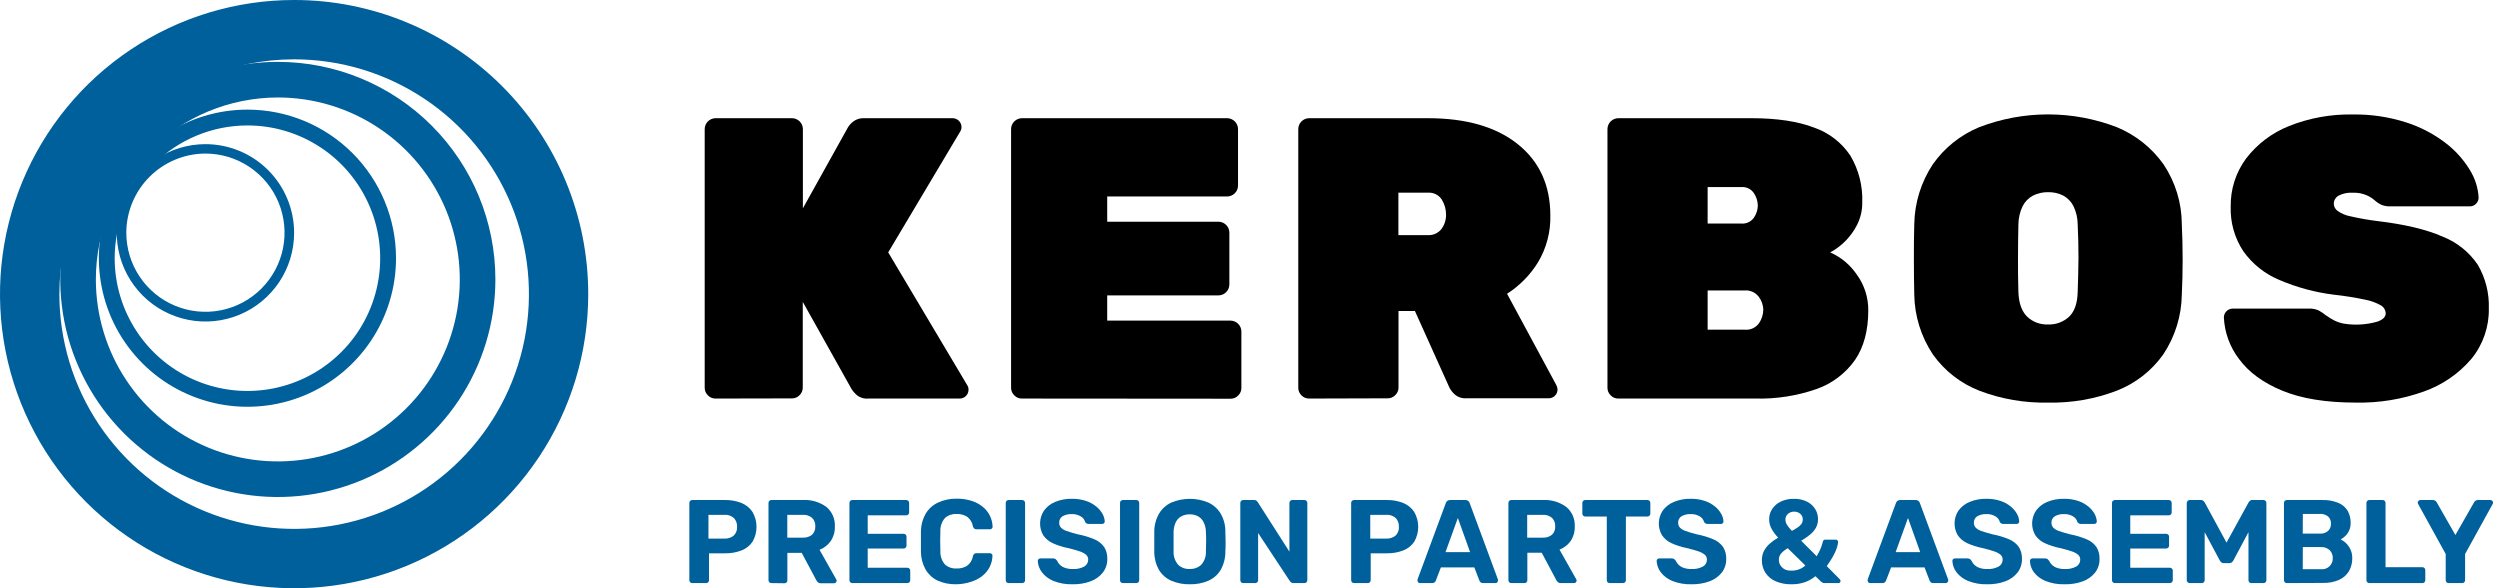
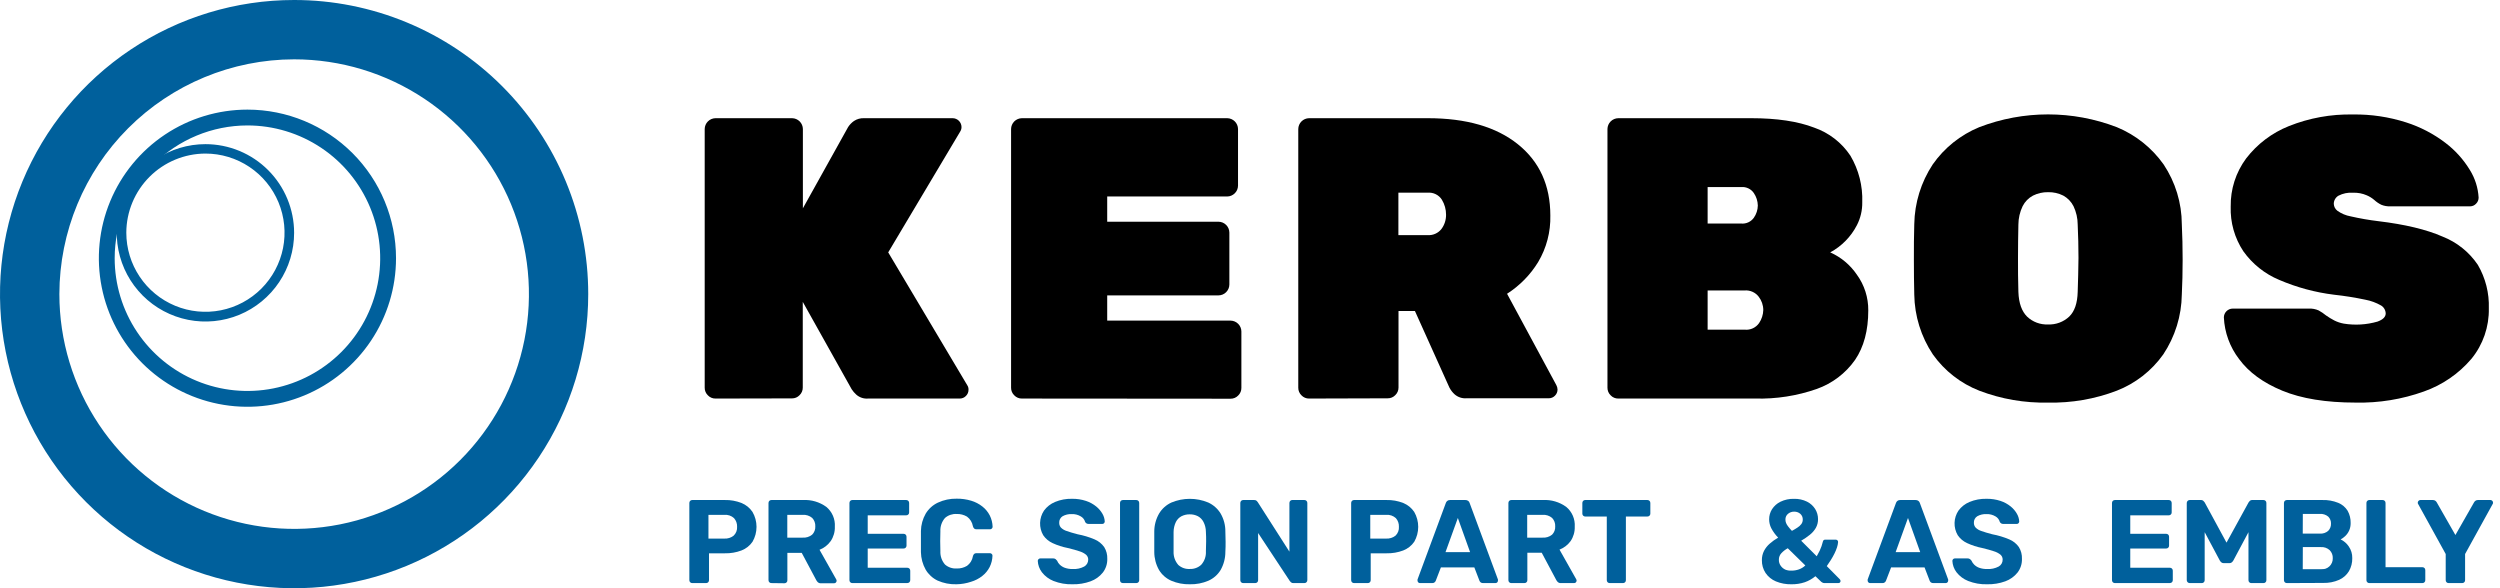
<svg xmlns="http://www.w3.org/2000/svg" width="255" height="60" viewBox="0 0 255 60" fill="none">
  <path d="M30 6.052C34.737 6.052 39.367 7.455 43.306 10.086C47.244 12.717 50.314 16.457 52.127 20.833C53.941 25.209 54.416 30.024 53.492 34.669C52.568 39.315 50.288 43.583 46.939 46.932C43.59 50.282 39.323 52.563 34.678 53.487C30.032 54.411 25.217 53.937 20.841 52.125C16.465 50.313 12.724 47.243 10.093 43.305C7.461 39.367 6.056 34.736 6.056 30C6.064 23.652 8.589 17.566 13.077 13.076C17.566 8.587 23.652 6.061 30 6.052ZM30 2.71446e-07C24.067 2.71446e-07 18.266 1.759 13.333 5.056C8.399 8.352 4.554 13.038 2.284 18.52C0.013 24.001 -0.581 30.033 0.576 35.853C1.734 41.672 4.591 47.018 8.787 51.213C12.982 55.409 18.328 58.266 24.147 59.423C29.967 60.581 35.999 59.987 41.48 57.716C46.962 55.446 51.648 51.601 54.944 46.667C58.24 41.734 60 35.933 60 30C60.001 26.06 59.225 22.159 57.718 18.519C56.21 14.879 54 11.572 51.214 8.786C48.428 6 45.121 3.79 41.481 2.283C37.841 0.775 33.94 -0.001 30 2.71446e-07Z" fill="#00609C" />
-   <path d="M28.338 9.942C32.009 9.942 35.597 11.031 38.65 13.07C41.702 15.11 44.081 18.009 45.486 21.4C46.89 24.792 47.258 28.524 46.542 32.124C45.826 35.724 44.058 39.032 41.462 41.627C38.866 44.223 35.559 45.991 31.959 46.707C28.358 47.423 24.626 47.056 21.235 45.651C17.843 44.246 14.944 41.867 12.905 38.815C10.865 35.763 9.777 32.174 9.777 28.503C9.786 23.583 11.745 18.868 15.224 15.389C18.703 11.91 23.418 9.952 28.338 9.942ZM28.338 6.311C23.948 6.311 19.658 7.612 16.008 10.051C12.359 12.489 9.514 15.955 7.835 20.01C6.155 24.066 5.715 28.528 6.572 32.833C7.428 37.137 9.542 41.092 12.645 44.195C15.749 47.299 19.703 49.413 24.008 50.269C28.313 51.125 32.775 50.686 36.83 49.006C40.885 47.326 44.351 44.482 46.79 40.832C49.228 37.183 50.53 32.892 50.53 28.503C50.53 22.617 48.192 16.973 44.03 12.811C39.868 8.649 34.223 6.311 28.338 6.311Z" fill="#00609C" />
  <path d="M25.239 12.795C27.917 12.795 30.535 13.589 32.762 15.077C34.989 16.565 36.724 18.68 37.749 21.154C38.774 23.628 39.042 26.351 38.52 28.978C37.997 31.605 36.708 34.018 34.814 35.911C32.92 37.805 30.507 39.095 27.881 39.617C25.254 40.14 22.531 39.872 20.057 38.847C17.582 37.822 15.467 36.086 13.979 33.859C12.492 31.633 11.697 29.015 11.697 26.336C11.702 22.746 13.13 19.304 15.668 16.766C18.207 14.227 21.649 12.799 25.239 12.795ZM25.239 11.181C22.241 11.181 19.311 12.07 16.819 13.735C14.327 15.4 12.384 17.767 11.237 20.537C10.09 23.306 9.79 26.353 10.375 29.293C10.959 32.233 12.403 34.933 14.522 37.053C16.642 39.172 19.342 40.616 22.282 41.2C25.222 41.785 28.269 41.485 31.038 40.338C33.808 39.191 36.175 37.248 37.84 34.756C39.505 32.264 40.394 29.334 40.394 26.336C40.394 22.317 38.797 18.462 35.955 15.62C33.113 12.778 29.258 11.181 25.239 11.181Z" fill="#00609C" />
  <path d="M20.954 15.664C22.55 15.664 24.11 16.137 25.437 17.024C26.764 17.91 27.799 19.171 28.409 20.645C29.02 22.12 29.18 23.743 28.869 25.308C28.557 26.873 27.788 28.311 26.66 29.44C25.531 30.569 24.093 31.337 22.528 31.649C20.963 31.96 19.34 31.8 17.865 31.189C16.391 30.578 15.13 29.544 14.244 28.217C13.357 26.89 12.884 25.33 12.884 23.734C12.89 21.595 13.742 19.547 15.254 18.034C16.766 16.522 18.815 15.67 20.954 15.664ZM20.954 14.703C19.164 14.703 17.415 15.234 15.928 16.228C14.44 17.222 13.28 18.635 12.596 20.288C11.911 21.941 11.732 23.76 12.081 25.515C12.43 27.27 13.292 28.881 14.557 30.147C15.822 31.412 17.434 32.273 19.189 32.622C20.944 32.971 22.762 32.792 24.416 32.108C26.069 31.423 27.481 30.263 28.475 28.776C29.47 27.288 30 25.539 30 23.75C30 21.351 29.047 19.05 27.35 17.353C25.654 15.656 23.353 14.703 20.954 14.703Z" fill="#00609C" />
  <path d="M72.981 40.652C72.836 40.654 72.692 40.627 72.559 40.57C72.425 40.514 72.305 40.431 72.206 40.325C72.101 40.226 72.018 40.105 71.962 39.972C71.906 39.839 71.877 39.695 71.879 39.551V13.158C71.883 12.867 72.001 12.589 72.206 12.384C72.412 12.178 72.69 12.061 72.981 12.056H80.792C81.083 12.061 81.361 12.178 81.567 12.384C81.772 12.589 81.89 12.867 81.894 13.158V21.248L86.51 12.956C86.667 12.716 86.868 12.508 87.103 12.343C87.41 12.138 87.775 12.038 88.144 12.056H97.174C97.412 12.059 97.64 12.154 97.808 12.322C97.976 12.491 98.072 12.718 98.074 12.956C98.076 13.114 98.032 13.27 97.949 13.404L90.597 25.743L98.667 39.305C98.755 39.438 98.797 39.597 98.788 39.757C98.789 39.875 98.766 39.992 98.72 40.101C98.674 40.209 98.607 40.308 98.522 40.39C98.44 40.475 98.341 40.542 98.232 40.587C98.123 40.632 98.006 40.654 97.888 40.652H88.547C88.329 40.671 88.109 40.645 87.901 40.575C87.692 40.506 87.501 40.395 87.337 40.249C87.157 40.087 87 39.903 86.869 39.7L81.882 30.791V39.535C81.883 39.679 81.855 39.823 81.799 39.956C81.742 40.089 81.659 40.209 81.555 40.309C81.455 40.414 81.335 40.498 81.202 40.554C81.068 40.61 80.925 40.638 80.78 40.636L72.981 40.652Z" fill="black" />
  <path d="M104.235 40.652C104.09 40.655 103.946 40.627 103.812 40.571C103.677 40.515 103.557 40.431 103.457 40.325C103.352 40.226 103.269 40.105 103.213 39.972C103.157 39.839 103.128 39.695 103.13 39.551V13.158C103.134 12.867 103.252 12.588 103.458 12.382C103.665 12.177 103.944 12.06 104.235 12.056H125.177C125.468 12.061 125.745 12.178 125.951 12.384C126.157 12.589 126.274 12.867 126.278 13.158V18.94C126.274 19.231 126.157 19.509 125.951 19.714C125.745 19.92 125.468 20.038 125.177 20.042H112.935V22.616H124.293C124.585 22.62 124.863 22.738 125.069 22.945C125.275 23.151 125.392 23.43 125.395 23.722V29.028C125.391 29.318 125.273 29.596 125.067 29.802C124.862 30.008 124.584 30.125 124.293 30.129H112.935V32.703H125.52C125.811 32.708 126.088 32.825 126.294 33.031C126.5 33.236 126.617 33.514 126.621 33.805V39.567C126.623 39.712 126.595 39.855 126.538 39.988C126.482 40.121 126.399 40.242 126.295 40.342C126.195 40.447 126.075 40.53 125.942 40.586C125.808 40.643 125.665 40.671 125.52 40.669L104.235 40.652Z" fill="black" />
  <path d="M133.525 40.652C133.38 40.654 133.237 40.627 133.104 40.57C132.97 40.514 132.85 40.431 132.75 40.325C132.646 40.226 132.563 40.105 132.507 39.972C132.45 39.839 132.422 39.695 132.424 39.551V13.158C132.428 12.867 132.545 12.589 132.751 12.384C132.957 12.178 133.234 12.061 133.525 12.056H145.63C149.552 12.056 152.616 12.941 154.822 14.711C157.028 16.482 158.132 18.902 158.134 21.974C158.176 23.647 157.744 25.298 156.888 26.736C156.09 28.038 155.007 29.141 153.72 29.964L158.744 39.276C158.821 39.415 158.864 39.57 158.869 39.728C158.87 39.846 158.847 39.964 158.801 40.072C158.755 40.181 158.688 40.28 158.603 40.362C158.521 40.447 158.422 40.514 158.313 40.559C158.204 40.604 158.087 40.626 157.969 40.624H149.58C149.362 40.641 149.142 40.614 148.934 40.544C148.727 40.475 148.535 40.365 148.37 40.221C148.152 40.023 147.971 39.788 147.837 39.527L144.323 31.723H142.648V39.527C142.65 39.671 142.621 39.815 142.565 39.948C142.509 40.081 142.426 40.201 142.321 40.301C142.222 40.406 142.102 40.49 141.968 40.546C141.835 40.602 141.691 40.63 141.547 40.628L133.525 40.652ZM142.636 23.984H145.618C145.887 24.002 146.156 23.954 146.402 23.844C146.648 23.735 146.864 23.566 147.03 23.354C147.341 22.934 147.505 22.424 147.498 21.902C147.5 21.361 147.352 20.83 147.071 20.369C146.917 20.128 146.701 19.934 146.444 19.808C146.188 19.682 145.902 19.629 145.618 19.654H142.636V23.984Z" fill="black" />
  <path d="M165.067 40.652C164.921 40.655 164.777 40.627 164.643 40.571C164.509 40.515 164.388 40.431 164.288 40.325C164.183 40.226 164.1 40.105 164.044 39.972C163.988 39.839 163.96 39.695 163.961 39.551V13.158C163.965 12.867 164.083 12.588 164.29 12.382C164.496 12.177 164.775 12.06 165.067 12.056H178.628C181.243 12.056 183.381 12.377 185.044 13.017C186.555 13.541 187.853 14.546 188.74 15.878C189.59 17.315 190.011 18.966 189.95 20.635C189.963 21.451 189.773 22.258 189.397 22.983C188.79 24.155 187.844 25.117 186.682 25.743C187.781 26.231 188.721 27.017 189.397 28.011C190.169 29.072 190.578 30.354 190.564 31.666C190.564 33.708 190.114 35.389 189.216 36.71C188.254 38.078 186.89 39.113 185.314 39.672C183.299 40.376 181.173 40.709 179.04 40.652H165.067ZM174.178 22.802H177.607C177.855 22.824 178.104 22.781 178.33 22.677C178.556 22.572 178.75 22.411 178.894 22.209C179.15 21.842 179.29 21.408 179.298 20.962C179.288 20.509 179.148 20.069 178.894 19.695C178.754 19.487 178.56 19.321 178.334 19.213C178.108 19.105 177.857 19.06 177.607 19.081H174.178V22.802ZM174.178 33.627H177.974C178.255 33.654 178.537 33.605 178.792 33.487C179.047 33.368 179.266 33.184 179.427 32.954C179.693 32.561 179.842 32.1 179.855 31.626C179.854 31.13 179.688 30.649 179.383 30.258C179.218 30.045 179.004 29.875 178.758 29.765C178.512 29.654 178.243 29.606 177.974 29.625H174.178V33.627Z" fill="black" />
  <path d="M208.902 41.064C206.51 41.118 204.13 40.706 201.894 39.853C199.988 39.11 198.342 37.825 197.157 36.157C195.948 34.347 195.288 32.225 195.256 30.048C195.228 28.931 195.216 27.748 195.216 26.494C195.216 25.239 195.216 24.028 195.256 22.862C195.292 20.695 195.944 18.583 197.137 16.773C198.32 15.081 199.964 13.764 201.874 12.976C206.396 11.233 211.405 11.233 215.927 12.976C217.841 13.767 219.492 15.083 220.689 16.773C221.89 18.577 222.536 20.695 222.545 22.862C222.601 24.032 222.629 25.247 222.629 26.494C222.629 27.74 222.601 28.915 222.545 30.048C222.514 32.225 221.856 34.346 220.648 36.157C219.462 37.825 217.814 39.11 215.907 39.853C213.673 40.706 211.294 41.117 208.902 41.064ZM208.902 33.095C209.299 33.111 209.694 33.048 210.065 32.909C210.437 32.771 210.777 32.559 211.065 32.288C211.61 31.755 211.896 30.92 211.925 29.774C211.953 28.628 212.005 27.446 212.005 26.304C212.005 25.162 211.977 24.028 211.925 22.91C211.923 22.26 211.777 21.617 211.497 21.03C211.265 20.573 210.901 20.196 210.452 19.949C209.972 19.708 209.44 19.589 208.902 19.602C208.371 19.593 207.845 19.712 207.369 19.949C206.912 20.191 206.541 20.569 206.308 21.03C206.026 21.617 205.879 22.259 205.876 22.91C205.852 24.028 205.836 25.158 205.836 26.304C205.836 27.45 205.836 28.604 205.876 29.774C205.917 30.944 206.227 31.755 206.756 32.288C207.04 32.561 207.377 32.773 207.746 32.911C208.115 33.05 208.509 33.112 208.902 33.095Z" fill="black" />
  <path d="M240.278 41.064C237.252 41.064 234.76 40.66 232.802 39.853C230.843 39.046 229.372 37.97 228.387 36.625C227.448 35.401 226.906 33.918 226.834 32.377C226.836 32.139 226.931 31.911 227.1 31.743C227.268 31.574 227.496 31.479 227.734 31.477H235.497C235.84 31.459 236.183 31.523 236.498 31.662C236.765 31.807 237.017 31.978 237.252 32.171C237.52 32.36 237.8 32.532 238.091 32.683C238.4 32.84 238.731 32.95 239.072 33.01C240.216 33.195 241.388 33.125 242.502 32.804C243.062 32.602 243.341 32.324 243.341 31.969C243.336 31.806 243.291 31.647 243.209 31.506C243.128 31.365 243.012 31.247 242.873 31.162C242.372 30.874 241.827 30.674 241.259 30.569C240.205 30.346 239.142 30.177 238.071 30.061C236.144 29.823 234.259 29.314 232.475 28.547C231.007 27.934 229.741 26.922 228.819 25.626C227.928 24.278 227.478 22.686 227.532 21.071C227.502 19.308 228.054 17.585 229.101 16.168C230.234 14.69 231.745 13.547 233.475 12.859C235.546 12.033 237.762 11.631 239.992 11.677C241.834 11.649 243.668 11.922 245.423 12.484C246.868 12.944 248.224 13.65 249.43 14.57C250.425 15.325 251.269 16.26 251.919 17.326C252.451 18.177 252.761 19.148 252.819 20.151C252.82 20.269 252.797 20.386 252.751 20.495C252.705 20.604 252.638 20.702 252.553 20.784C252.476 20.865 252.385 20.93 252.283 20.976C252.181 21.02 252.071 21.045 251.96 21.046H243.805C243.492 21.059 243.179 21.005 242.889 20.885C242.627 20.756 242.385 20.59 242.171 20.393C241.944 20.2 241.69 20.042 241.416 19.925C240.973 19.732 240.491 19.64 240.008 19.658C239.492 19.62 238.975 19.727 238.515 19.965C238.37 20.052 238.251 20.175 238.169 20.322C238.086 20.469 238.044 20.636 238.047 20.804C238.054 20.94 238.091 21.072 238.154 21.192C238.218 21.311 238.306 21.416 238.414 21.498C238.816 21.786 239.276 21.98 239.762 22.067C240.694 22.281 241.637 22.445 242.586 22.559C245.306 22.885 247.492 23.41 249.143 24.133C250.606 24.706 251.86 25.711 252.738 27.014C253.523 28.358 253.912 29.897 253.86 31.453C253.9 33.325 253.27 35.151 252.085 36.601C250.793 38.118 249.122 39.267 247.243 39.93C245.01 40.731 242.65 41.116 240.278 41.064Z" fill="black" />
  <path d="M70.616 59.475C70.576 59.477 70.536 59.471 70.498 59.456C70.461 59.441 70.427 59.419 70.398 59.391C70.37 59.362 70.347 59.328 70.333 59.291C70.318 59.253 70.312 59.213 70.313 59.173V51.305C70.312 51.264 70.318 51.224 70.333 51.187C70.347 51.149 70.37 51.115 70.398 51.087C70.427 51.058 70.461 51.036 70.498 51.022C70.536 51.007 70.576 51 70.616 51.002H73.933C74.513 50.989 75.091 51.092 75.632 51.305C76.09 51.49 76.483 51.809 76.757 52.221C77.024 52.682 77.165 53.206 77.165 53.74C77.165 54.273 77.024 54.797 76.757 55.259C76.48 55.662 76.088 55.971 75.632 56.147C75.089 56.351 74.512 56.45 73.933 56.437H72.319V59.173C72.32 59.213 72.314 59.253 72.299 59.291C72.285 59.328 72.262 59.362 72.234 59.391C72.206 59.419 72.171 59.441 72.134 59.456C72.097 59.471 72.056 59.477 72.016 59.475H70.616ZM72.262 54.936H73.876C74.223 54.957 74.565 54.85 74.837 54.633C74.957 54.517 75.051 54.375 75.111 54.218C75.171 54.061 75.196 53.893 75.184 53.726C75.196 53.406 75.084 53.094 74.873 52.854C74.74 52.73 74.583 52.636 74.411 52.578C74.239 52.52 74.057 52.498 73.876 52.515H72.262V54.936Z" fill="#00609C" />
  <path d="M78.69 59.475C78.65 59.477 78.61 59.471 78.572 59.456C78.535 59.441 78.501 59.419 78.472 59.391C78.444 59.362 78.422 59.328 78.407 59.291C78.393 59.253 78.386 59.213 78.387 59.173V51.305C78.386 51.264 78.393 51.224 78.407 51.187C78.422 51.149 78.444 51.115 78.472 51.087C78.501 51.058 78.535 51.036 78.572 51.022C78.61 51.007 78.65 51 78.69 51.002H81.898C82.749 50.955 83.591 51.201 84.282 51.7C84.576 51.944 84.809 52.254 84.96 52.604C85.112 52.955 85.178 53.336 85.154 53.718C85.173 54.242 85.024 54.759 84.73 55.194C84.444 55.593 84.049 55.9 83.592 56.078L85.299 59.104C85.321 59.145 85.334 59.191 85.335 59.237C85.335 59.304 85.309 59.367 85.263 59.415C85.24 59.44 85.212 59.46 85.181 59.473C85.149 59.486 85.115 59.493 85.081 59.492H83.738C83.678 59.496 83.619 59.489 83.562 59.47C83.506 59.45 83.454 59.419 83.411 59.379C83.348 59.315 83.295 59.243 83.254 59.165L81.777 56.393H80.312V59.189C80.314 59.229 80.307 59.269 80.293 59.307C80.278 59.344 80.256 59.378 80.227 59.407C80.199 59.435 80.165 59.457 80.127 59.472C80.09 59.487 80.05 59.493 80.009 59.492L78.69 59.475ZM80.304 54.839H81.853C82.208 54.868 82.561 54.76 82.838 54.537C82.948 54.426 83.034 54.294 83.09 54.147C83.145 54.001 83.17 53.845 83.161 53.689C83.169 53.532 83.146 53.375 83.091 53.227C83.037 53.08 82.954 52.944 82.846 52.83C82.57 52.598 82.213 52.485 81.853 52.515H80.304V54.839Z" fill="#00609C" />
  <path d="M86.945 59.475C86.905 59.477 86.865 59.471 86.828 59.456C86.79 59.441 86.756 59.419 86.728 59.391C86.699 59.362 86.677 59.328 86.663 59.291C86.648 59.253 86.641 59.213 86.643 59.173V51.305C86.641 51.264 86.648 51.224 86.663 51.187C86.677 51.149 86.699 51.115 86.728 51.087C86.756 51.058 86.79 51.036 86.828 51.022C86.865 51.007 86.905 51 86.945 51.002H92.429C92.469 51 92.509 51.007 92.547 51.022C92.584 51.036 92.618 51.058 92.647 51.087C92.675 51.115 92.698 51.149 92.712 51.187C92.727 51.224 92.733 51.264 92.732 51.305V52.273C92.733 52.311 92.725 52.349 92.711 52.385C92.696 52.42 92.674 52.452 92.647 52.479C92.618 52.507 92.584 52.529 92.547 52.544C92.509 52.558 92.469 52.565 92.429 52.563H88.507V54.448H92.163C92.203 54.446 92.243 54.453 92.281 54.468C92.318 54.482 92.352 54.504 92.381 54.533C92.436 54.591 92.467 54.67 92.465 54.751V55.658C92.465 55.698 92.457 55.736 92.442 55.772C92.427 55.809 92.404 55.841 92.376 55.868C92.348 55.895 92.314 55.916 92.278 55.93C92.241 55.944 92.202 55.95 92.163 55.949H88.507V57.91H92.542C92.582 57.908 92.622 57.915 92.66 57.93C92.697 57.944 92.731 57.966 92.76 57.995C92.816 58.053 92.846 58.132 92.845 58.212V59.169C92.846 59.25 92.816 59.328 92.76 59.387C92.731 59.415 92.697 59.437 92.66 59.452C92.622 59.466 92.582 59.473 92.542 59.471L86.945 59.475Z" fill="#00609C" />
  <path d="M97.562 59.596C96.897 59.616 96.237 59.487 95.629 59.217C95.124 58.974 94.702 58.587 94.418 58.104C94.112 57.557 93.945 56.943 93.934 56.316C93.934 55.985 93.934 55.63 93.934 55.251C93.934 54.871 93.934 54.508 93.934 54.161C93.946 53.539 94.114 52.93 94.422 52.39C94.717 51.902 95.149 51.511 95.665 51.268C96.264 50.99 96.918 50.852 97.578 50.865C98.078 50.859 98.575 50.928 99.055 51.071C99.472 51.194 99.862 51.395 100.204 51.664C100.517 51.909 100.773 52.219 100.955 52.572C101.136 52.933 101.235 53.33 101.246 53.734C101.246 53.768 101.239 53.802 101.225 53.833C101.211 53.865 101.191 53.893 101.165 53.915C101.115 53.963 101.048 53.989 100.979 53.988H99.599C99.516 53.992 99.435 53.967 99.369 53.915C99.302 53.849 99.256 53.765 99.236 53.673C99.169 53.28 98.952 52.929 98.631 52.693C98.312 52.506 97.947 52.413 97.578 52.426C97.145 52.401 96.719 52.545 96.391 52.83C96.062 53.207 95.893 53.698 95.919 54.198C95.895 54.859 95.895 55.532 95.919 56.215C95.893 56.715 96.062 57.206 96.391 57.583C96.719 57.867 97.145 58.012 97.578 57.986C97.949 58 98.316 57.906 98.635 57.716C98.956 57.482 99.172 57.132 99.236 56.74C99.253 56.646 99.3 56.559 99.369 56.494C99.436 56.445 99.517 56.421 99.599 56.425H100.967C101.036 56.424 101.103 56.45 101.153 56.498C101.178 56.52 101.199 56.548 101.213 56.58C101.227 56.611 101.234 56.645 101.233 56.679C101.223 57.083 101.124 57.48 100.943 57.841C100.761 58.194 100.505 58.504 100.192 58.749C99.85 59.018 99.46 59.219 99.042 59.342C98.564 59.501 98.065 59.587 97.562 59.596Z" fill="#00609C" />
-   <path d="M102.888 59.475C102.847 59.477 102.807 59.471 102.77 59.456C102.732 59.441 102.698 59.419 102.67 59.391C102.641 59.362 102.619 59.328 102.605 59.291C102.59 59.253 102.583 59.213 102.585 59.173V51.305C102.583 51.264 102.59 51.224 102.605 51.187C102.619 51.149 102.641 51.115 102.67 51.087C102.698 51.058 102.732 51.036 102.77 51.022C102.807 51.007 102.847 51 102.888 51.002H104.256C104.296 51 104.336 51.007 104.373 51.022C104.411 51.036 104.445 51.058 104.473 51.087C104.502 51.115 104.524 51.149 104.539 51.187C104.553 51.224 104.56 51.264 104.558 51.305V59.173C104.56 59.213 104.553 59.253 104.539 59.291C104.524 59.328 104.502 59.362 104.473 59.391C104.445 59.419 104.411 59.441 104.373 59.456C104.336 59.471 104.296 59.477 104.256 59.475H102.888Z" fill="#00609C" />
  <path d="M109.4 59.596C108.736 59.617 108.074 59.501 107.455 59.258C106.991 59.074 106.584 58.768 106.277 58.374C106.021 58.039 105.873 57.633 105.853 57.212C105.854 57.147 105.88 57.084 105.926 57.038C105.949 57.013 105.977 56.992 106.008 56.978C106.039 56.964 106.073 56.957 106.108 56.958H107.423C107.509 56.954 107.594 56.978 107.665 57.026C107.724 57.073 107.777 57.127 107.822 57.188C107.884 57.339 107.976 57.476 108.093 57.591C108.24 57.734 108.416 57.845 108.609 57.914C108.868 58.004 109.142 58.047 109.416 58.039C109.825 58.066 110.233 57.978 110.594 57.785C110.716 57.715 110.817 57.614 110.888 57.493C110.958 57.372 110.996 57.235 110.998 57.095C111.001 57 110.984 56.905 110.947 56.817C110.91 56.729 110.854 56.651 110.784 56.586C110.587 56.427 110.361 56.308 110.118 56.235C109.816 56.13 109.416 56.017 108.908 55.896C108.375 55.792 107.856 55.624 107.362 55.396C106.976 55.22 106.645 54.941 106.406 54.589C106.184 54.206 106.074 53.768 106.089 53.325C106.103 52.882 106.241 52.452 106.487 52.083C106.774 51.691 107.164 51.386 107.613 51.2C108.161 50.972 108.75 50.862 109.344 50.877C109.83 50.869 110.314 50.943 110.776 51.095C111.155 51.22 111.507 51.413 111.817 51.664C112.074 51.872 112.291 52.127 112.455 52.414C112.591 52.651 112.67 52.916 112.685 53.189C112.684 53.255 112.658 53.319 112.612 53.367C112.589 53.392 112.561 53.412 112.53 53.425C112.498 53.438 112.464 53.444 112.43 53.443H111.054C110.979 53.445 110.904 53.428 110.837 53.395C110.766 53.358 110.71 53.298 110.679 53.225C110.613 52.993 110.458 52.796 110.247 52.676C109.97 52.508 109.648 52.425 109.323 52.438C108.996 52.421 108.67 52.497 108.383 52.656C108.271 52.726 108.18 52.825 108.12 52.942C108.06 53.059 108.032 53.191 108.04 53.322C108.034 53.502 108.096 53.678 108.214 53.814C108.38 53.978 108.584 54.098 108.807 54.165C109.085 54.266 109.457 54.375 109.917 54.496C110.511 54.607 111.091 54.781 111.648 55.017C112.041 55.181 112.38 55.453 112.628 55.8C112.851 56.163 112.961 56.584 112.943 57.01C112.955 57.513 112.794 58.004 112.487 58.402C112.16 58.808 111.729 59.116 111.24 59.294C110.651 59.508 110.027 59.611 109.4 59.596Z" fill="#00609C" />
  <path d="M114.545 59.475C114.504 59.477 114.463 59.471 114.425 59.456C114.387 59.441 114.352 59.419 114.323 59.391C114.295 59.362 114.274 59.328 114.26 59.29C114.246 59.253 114.24 59.213 114.242 59.173V51.305C114.24 51.265 114.246 51.225 114.26 51.187C114.274 51.15 114.295 51.115 114.323 51.087C114.352 51.058 114.387 51.036 114.425 51.021C114.463 51.007 114.504 51 114.545 51.002H115.896C115.937 51 115.977 51.007 116.014 51.022C116.052 51.036 116.086 51.058 116.114 51.087C116.143 51.115 116.165 51.149 116.179 51.187C116.194 51.224 116.201 51.264 116.199 51.305V59.173C116.201 59.213 116.194 59.253 116.179 59.291C116.165 59.328 116.143 59.362 116.114 59.391C116.086 59.419 116.052 59.441 116.014 59.456C115.977 59.471 115.937 59.477 115.896 59.475H114.545Z" fill="#00609C" />
  <path d="M121.368 59.596C120.716 59.613 120.068 59.489 119.467 59.233C118.95 59.005 118.514 58.623 118.221 58.14C117.902 57.576 117.735 56.939 117.736 56.292C117.736 55.945 117.736 55.602 117.736 55.259C117.736 54.916 117.736 54.565 117.736 54.21C117.738 53.567 117.908 52.935 118.229 52.378C118.526 51.886 118.965 51.495 119.488 51.256C120.082 51.008 120.72 50.881 121.364 50.881C122.008 50.881 122.646 51.008 123.24 51.256C123.763 51.496 124.203 51.886 124.503 52.378C124.826 52.934 124.994 53.567 124.987 54.21C124.987 54.565 125.011 54.916 125.011 55.259C125.011 55.602 125.011 55.945 124.987 56.292C124.989 56.939 124.822 57.576 124.503 58.14C124.209 58.623 123.774 59.005 123.256 59.233C122.66 59.488 122.016 59.612 121.368 59.596ZM121.368 58.035C121.795 58.051 122.212 57.898 122.526 57.607C122.692 57.421 122.82 57.203 122.902 56.967C122.983 56.731 123.017 56.481 123.002 56.231C123.002 55.876 123.026 55.545 123.026 55.235C123.026 54.924 123.026 54.593 123.002 54.246C123 53.895 122.916 53.55 122.756 53.237C122.628 52.989 122.429 52.785 122.183 52.652C121.925 52.522 121.64 52.457 121.352 52.463C121.062 52.458 120.776 52.523 120.516 52.652C120.269 52.783 120.069 52.987 119.943 53.237C119.788 53.558 119.707 53.91 119.705 54.266C119.705 54.613 119.705 54.944 119.705 55.255C119.705 55.566 119.705 55.896 119.705 56.252C119.683 56.755 119.856 57.249 120.19 57.627C120.349 57.77 120.536 57.88 120.738 57.95C120.94 58.02 121.154 58.048 121.368 58.035Z" fill="#00609C" />
  <path d="M126.815 59.475C126.775 59.477 126.735 59.471 126.697 59.456C126.66 59.441 126.626 59.419 126.597 59.391C126.569 59.362 126.547 59.328 126.532 59.291C126.517 59.253 126.511 59.213 126.512 59.173V51.305C126.511 51.264 126.517 51.224 126.532 51.187C126.547 51.149 126.569 51.115 126.597 51.087C126.626 51.058 126.66 51.036 126.697 51.022C126.735 51.007 126.775 51 126.815 51.002H127.917C127.964 50.998 128.013 51.003 128.058 51.018C128.104 51.032 128.146 51.056 128.183 51.087C128.225 51.126 128.262 51.17 128.292 51.22L131.52 56.268V51.305C131.518 51.264 131.525 51.224 131.54 51.187C131.554 51.149 131.576 51.115 131.605 51.087C131.631 51.059 131.663 51.038 131.699 51.023C131.734 51.008 131.772 51.001 131.81 51.002H133.045C133.085 51 133.125 51.007 133.163 51.022C133.2 51.036 133.234 51.058 133.263 51.087C133.291 51.115 133.314 51.149 133.328 51.187C133.343 51.224 133.349 51.264 133.348 51.305V59.173C133.348 59.252 133.318 59.329 133.263 59.387C133.235 59.416 133.201 59.44 133.164 59.455C133.126 59.47 133.086 59.477 133.045 59.475H131.931C131.884 59.48 131.837 59.475 131.792 59.46C131.748 59.444 131.707 59.419 131.673 59.387L131.556 59.258L128.328 54.367V59.173C128.33 59.213 128.323 59.253 128.309 59.291C128.294 59.328 128.272 59.362 128.243 59.391C128.215 59.419 128.181 59.441 128.143 59.456C128.106 59.471 128.066 59.477 128.026 59.475H126.815Z" fill="#00609C" />
  <path d="M138.121 59.475C138.081 59.477 138.041 59.471 138.003 59.456C137.966 59.441 137.932 59.419 137.903 59.391C137.875 59.362 137.853 59.328 137.838 59.291C137.823 59.253 137.817 59.213 137.818 59.173V51.305C137.817 51.264 137.823 51.224 137.838 51.187C137.853 51.149 137.875 51.115 137.903 51.087C137.932 51.058 137.966 51.036 138.003 51.022C138.041 51.007 138.081 51 138.121 51.002H141.426C142.008 50.989 142.587 51.092 143.128 51.305C143.587 51.49 143.98 51.809 144.254 52.221C144.519 52.683 144.658 53.207 144.658 53.74C144.658 54.273 144.519 54.796 144.254 55.259C143.977 55.662 143.585 55.971 143.128 56.147C142.585 56.351 142.007 56.45 141.426 56.437H139.812V59.173C139.813 59.213 139.807 59.253 139.792 59.291C139.778 59.328 139.755 59.362 139.727 59.391C139.698 59.419 139.664 59.441 139.627 59.456C139.589 59.471 139.549 59.477 139.509 59.475H138.121ZM139.767 54.936H141.381C141.729 54.957 142.072 54.849 142.346 54.633C142.466 54.517 142.559 54.375 142.618 54.218C142.678 54.061 142.702 53.893 142.689 53.726C142.702 53.407 142.592 53.094 142.382 52.854C142.248 52.731 142.09 52.637 141.918 52.578C141.745 52.52 141.563 52.498 141.381 52.515H139.767V54.936Z" fill="#00609C" />
  <path d="M144.839 59.475C144.805 59.477 144.771 59.47 144.74 59.457C144.709 59.444 144.681 59.424 144.658 59.399C144.612 59.351 144.586 59.288 144.585 59.221C144.581 59.185 144.581 59.148 144.585 59.112L147.466 51.329C147.491 51.239 147.541 51.159 147.611 51.099C147.697 51.03 147.805 50.995 147.914 51.002H149.463C149.573 50.995 149.681 51.03 149.766 51.099C149.836 51.159 149.887 51.239 149.911 51.329L152.792 59.112C152.797 59.148 152.797 59.185 152.792 59.221C152.792 59.288 152.766 59.351 152.72 59.399C152.697 59.424 152.669 59.444 152.637 59.457C152.606 59.47 152.572 59.477 152.538 59.475H151.279C151.231 59.48 151.183 59.474 151.137 59.46C151.092 59.445 151.049 59.422 151.013 59.391C150.965 59.347 150.928 59.293 150.904 59.233L150.383 57.878H146.97L146.449 59.233C146.425 59.293 146.388 59.347 146.34 59.391C146.304 59.422 146.261 59.445 146.216 59.46C146.17 59.474 146.122 59.48 146.074 59.475H144.839ZM147.442 56.316H149.948L148.701 52.834L147.442 56.316Z" fill="#00609C" />
  <path d="M154.16 59.475C154.12 59.477 154.08 59.471 154.042 59.456C154.005 59.441 153.971 59.419 153.942 59.391C153.914 59.362 153.892 59.328 153.877 59.291C153.862 59.253 153.856 59.213 153.857 59.173V51.305C153.856 51.264 153.862 51.224 153.877 51.187C153.892 51.149 153.914 51.115 153.942 51.087C153.971 51.058 154.005 51.036 154.042 51.022C154.08 51.007 154.12 51 154.16 51.002H157.368C158.219 50.955 159.061 51.201 159.752 51.7C160.047 51.944 160.279 52.254 160.43 52.604C160.582 52.955 160.648 53.336 160.624 53.718C160.643 54.242 160.494 54.759 160.2 55.194C159.914 55.585 159.522 55.886 159.071 56.062L160.777 59.088C160.8 59.129 160.812 59.175 160.814 59.221C160.813 59.288 160.787 59.351 160.741 59.399C160.718 59.424 160.69 59.444 160.659 59.457C160.627 59.47 160.593 59.477 160.559 59.475H159.216C159.156 59.48 159.097 59.473 159.04 59.453C158.984 59.434 158.933 59.403 158.889 59.362C158.826 59.299 158.773 59.227 158.732 59.149L157.255 56.377H155.79V59.173C155.792 59.213 155.785 59.253 155.771 59.291C155.756 59.328 155.734 59.362 155.705 59.391C155.677 59.419 155.643 59.441 155.605 59.456C155.568 59.471 155.528 59.477 155.487 59.475H154.16ZM155.774 54.839H157.323C157.679 54.868 158.033 54.76 158.312 54.537C158.422 54.426 158.507 54.293 158.562 54.147C158.617 54.001 158.64 53.845 158.631 53.689C158.639 53.532 158.616 53.375 158.562 53.227C158.507 53.08 158.424 52.944 158.316 52.83C158.179 52.715 158.021 52.627 157.851 52.573C157.681 52.519 157.501 52.5 157.323 52.515H155.774V54.839Z" fill="#00609C" />
  <path d="M164.195 59.475C164.155 59.477 164.115 59.471 164.077 59.456C164.04 59.441 164.006 59.419 163.977 59.391C163.949 59.362 163.927 59.328 163.912 59.291C163.897 59.253 163.891 59.213 163.892 59.173V52.685H161.689C161.612 52.685 161.538 52.654 161.484 52.599C161.429 52.545 161.399 52.471 161.399 52.394V51.305C161.397 51.264 161.404 51.224 161.419 51.187C161.433 51.15 161.455 51.115 161.483 51.087C161.51 51.059 161.542 51.038 161.578 51.023C161.613 51.008 161.651 51.001 161.689 51.002H168.032C168.072 51 168.113 51.007 168.15 51.022C168.188 51.036 168.222 51.058 168.25 51.087C168.278 51.115 168.301 51.149 168.315 51.187C168.33 51.224 168.337 51.264 168.335 51.305V52.394C168.336 52.432 168.329 52.47 168.314 52.506C168.299 52.541 168.278 52.573 168.25 52.6C168.222 52.628 168.187 52.65 168.15 52.665C168.112 52.679 168.072 52.686 168.032 52.685H165.841V59.173C165.843 59.213 165.836 59.253 165.822 59.291C165.807 59.328 165.785 59.362 165.756 59.391C165.728 59.419 165.694 59.441 165.656 59.456C165.619 59.471 165.579 59.477 165.539 59.475H164.195Z" fill="#00609C" />
-   <path d="M172.523 59.596C171.86 59.617 171.2 59.501 170.582 59.258C170.117 59.073 169.709 58.768 169.4 58.374C169.144 58.039 168.996 57.633 168.976 57.212C168.977 57.147 169.003 57.084 169.049 57.038C169.072 57.013 169.1 56.992 169.131 56.978C169.162 56.964 169.196 56.957 169.231 56.958H170.526C170.612 56.954 170.697 56.978 170.768 57.026C170.827 57.073 170.88 57.127 170.925 57.188C170.99 57.338 171.083 57.475 171.2 57.591C171.345 57.734 171.52 57.844 171.712 57.914C171.971 58.004 172.245 58.047 172.519 58.039C172.929 58.066 173.339 57.978 173.701 57.785C173.824 57.717 173.927 57.617 173.998 57.495C174.069 57.374 174.106 57.235 174.105 57.095C174.109 57 174.092 56.905 174.056 56.818C174.02 56.73 173.965 56.651 173.895 56.586C173.698 56.427 173.472 56.308 173.229 56.235C172.927 56.13 172.523 56.017 172.019 55.896C171.487 55.792 170.969 55.624 170.477 55.396C170.091 55.22 169.76 54.941 169.521 54.589C169.297 54.206 169.186 53.768 169.199 53.325C169.213 52.882 169.351 52.452 169.598 52.083C169.885 51.691 170.275 51.386 170.724 51.2C171.272 50.973 171.861 50.863 172.455 50.877C172.942 50.869 173.428 50.942 173.891 51.095C174.27 51.22 174.622 51.413 174.932 51.664C175.188 51.872 175.403 52.127 175.566 52.414C175.702 52.651 175.781 52.916 175.796 53.189C175.795 53.255 175.769 53.319 175.723 53.367C175.7 53.392 175.672 53.412 175.641 53.425C175.609 53.438 175.575 53.444 175.541 53.443H174.186C174.11 53.444 174.036 53.428 173.968 53.395C173.898 53.357 173.843 53.298 173.81 53.225C173.746 52.993 173.592 52.796 173.383 52.676C173.103 52.508 172.781 52.425 172.455 52.438C172.128 52.422 171.804 52.497 171.518 52.656C171.406 52.726 171.315 52.824 171.253 52.941C171.192 53.059 171.164 53.19 171.171 53.322C171.167 53.503 171.23 53.678 171.349 53.814C171.515 53.978 171.719 54.098 171.942 54.165C172.221 54.266 172.588 54.375 173.048 54.496C173.642 54.606 174.222 54.781 174.779 55.017C175.173 55.179 175.513 55.451 175.759 55.8C175.982 56.163 176.092 56.584 176.074 57.01C176.087 57.512 175.928 58.004 175.622 58.402C175.296 58.807 174.864 59.116 174.375 59.294C173.782 59.509 173.154 59.611 172.523 59.596Z" fill="#00609C" />
  <path d="M182.728 59.596C182.184 59.609 181.644 59.509 181.142 59.302C180.716 59.125 180.35 58.828 180.089 58.447C179.834 58.059 179.703 57.603 179.713 57.139C179.707 56.812 179.78 56.488 179.927 56.195C180.074 55.913 180.273 55.661 180.512 55.453C180.777 55.219 181.065 55.014 181.372 54.839C181.091 54.553 180.853 54.226 180.666 53.871C180.526 53.593 180.453 53.286 180.452 52.975C180.45 52.612 180.55 52.255 180.742 51.946C180.953 51.617 181.251 51.352 181.602 51.179C182.035 50.969 182.513 50.867 182.994 50.881C183.45 50.868 183.903 50.967 184.313 51.167C184.656 51.337 184.945 51.599 185.149 51.922C185.341 52.231 185.441 52.587 185.439 52.951C185.445 53.263 185.368 53.57 185.217 53.843C185.059 54.114 184.851 54.354 184.604 54.549C184.325 54.773 184.03 54.975 183.72 55.154L185.306 56.74C185.387 56.602 185.488 56.413 185.609 56.171C185.75 55.872 185.859 55.56 185.935 55.239C185.939 55.209 185.949 55.181 185.964 55.155C185.979 55.13 185.999 55.107 186.022 55.089C186.046 55.071 186.073 55.058 186.102 55.05C186.13 55.043 186.16 55.041 186.19 55.045H187.243C187.275 55.044 187.308 55.049 187.339 55.061C187.369 55.073 187.397 55.091 187.42 55.114C187.442 55.136 187.46 55.164 187.471 55.194C187.482 55.224 187.487 55.255 187.485 55.287C187.471 55.471 187.434 55.653 187.376 55.828C187.304 56.05 187.215 56.266 187.11 56.473C186.997 56.699 186.872 56.921 186.734 57.139C186.597 57.357 186.463 57.559 186.331 57.744L187.65 59.076C187.699 59.124 187.73 59.189 187.735 59.258C187.736 59.286 187.731 59.315 187.721 59.342C187.711 59.37 187.695 59.394 187.674 59.415C187.652 59.436 187.625 59.452 187.596 59.462C187.567 59.473 187.536 59.477 187.505 59.475H186.105C186.038 59.478 185.971 59.464 185.911 59.435L185.778 59.354L185.173 58.773C184.851 59.04 184.485 59.248 184.091 59.387C183.652 59.533 183.191 59.604 182.728 59.596ZM182.728 58.204C182.986 58.206 183.242 58.164 183.486 58.079C183.731 57.993 183.956 57.855 184.144 57.676L182.352 55.921C182.114 56.05 181.897 56.216 181.711 56.413C181.535 56.596 181.44 56.841 181.445 57.095C181.439 57.311 181.503 57.523 181.626 57.7C181.746 57.876 181.912 58.015 182.106 58.103C182.304 58.181 182.516 58.215 182.728 58.204ZM182.776 54.149C182.978 54.036 183.18 53.927 183.333 53.818C183.489 53.724 183.626 53.6 183.736 53.455C183.833 53.323 183.884 53.163 183.882 52.999C183.887 52.888 183.866 52.776 183.822 52.674C183.778 52.571 183.712 52.48 183.627 52.406C183.452 52.258 183.227 52.181 182.998 52.188C182.773 52.185 182.554 52.263 182.381 52.406C182.293 52.477 182.224 52.568 182.177 52.671C182.131 52.774 182.11 52.887 182.114 52.999C182.114 53.114 182.135 53.227 182.175 53.334C182.226 53.462 182.295 53.581 182.381 53.689C182.504 53.85 182.636 54.004 182.776 54.149Z" fill="#00609C" />
  <path d="M190.753 59.475C190.719 59.477 190.685 59.47 190.654 59.457C190.623 59.444 190.594 59.424 190.572 59.399C190.526 59.351 190.5 59.288 190.499 59.221C190.495 59.185 190.495 59.148 190.499 59.112L193.38 51.329C193.405 51.239 193.455 51.159 193.525 51.099C193.611 51.03 193.718 50.995 193.828 51.002H195.385C195.495 50.995 195.603 51.03 195.688 51.099C195.758 51.159 195.809 51.239 195.833 51.329L198.714 59.112C198.719 59.148 198.719 59.185 198.714 59.221C198.714 59.288 198.688 59.351 198.642 59.399C198.619 59.424 198.591 59.444 198.559 59.457C198.528 59.47 198.494 59.477 198.46 59.475H197.201C197.153 59.48 197.105 59.474 197.059 59.46C197.014 59.445 196.971 59.422 196.935 59.391C196.887 59.347 196.85 59.293 196.826 59.233L196.305 57.878H192.892L192.371 59.233C192.347 59.293 192.31 59.347 192.262 59.391C192.226 59.422 192.183 59.445 192.138 59.46C192.092 59.474 192.044 59.48 191.996 59.475H190.753ZM193.356 56.316H195.861L194.615 52.834L193.356 56.316Z" fill="#00609C" />
  <path d="M202.689 59.596C202.025 59.617 201.365 59.501 200.748 59.258C200.282 59.073 199.874 58.768 199.566 58.374C199.309 58.039 199.162 57.633 199.142 57.212C199.142 57.147 199.168 57.084 199.214 57.038C199.237 57.013 199.265 56.992 199.296 56.978C199.328 56.964 199.362 56.957 199.396 56.958H200.691C200.777 56.954 200.862 56.978 200.933 57.026C200.993 57.073 201.046 57.127 201.091 57.188C201.156 57.338 201.249 57.475 201.365 57.591C201.511 57.734 201.685 57.844 201.878 57.914C202.137 58.004 202.41 58.047 202.685 58.039C203.095 58.066 203.504 57.978 203.867 57.785C203.99 57.717 204.092 57.617 204.163 57.495C204.234 57.374 204.271 57.235 204.27 57.095C204.274 57 204.258 56.905 204.221 56.818C204.185 56.73 204.13 56.651 204.06 56.586C203.864 56.427 203.637 56.308 203.395 56.235C203.092 56.13 202.689 56.017 202.184 55.896C201.652 55.792 201.135 55.624 200.643 55.396C200.256 55.22 199.925 54.941 199.687 54.589C199.463 54.206 199.351 53.768 199.365 53.325C199.378 52.882 199.516 52.452 199.763 52.083C200.051 51.691 200.44 51.386 200.889 51.2C201.437 50.973 202.027 50.863 202.62 50.877C203.108 50.869 203.593 50.942 204.056 51.095C204.435 51.22 204.788 51.413 205.097 51.664C205.354 51.872 205.569 52.127 205.731 52.414C205.868 52.651 205.946 52.916 205.961 53.189C205.96 53.255 205.934 53.319 205.888 53.367C205.865 53.392 205.837 53.412 205.806 53.425C205.775 53.438 205.741 53.444 205.707 53.443H204.351C204.276 53.444 204.201 53.428 204.133 53.395C204.063 53.357 204.008 53.298 203.976 53.225C203.911 52.993 203.757 52.796 203.548 52.676C203.269 52.508 202.946 52.425 202.62 52.438C202.294 52.422 201.969 52.497 201.684 52.656C201.571 52.726 201.48 52.824 201.419 52.941C201.358 53.059 201.329 53.19 201.337 53.322C201.332 53.503 201.396 53.678 201.514 53.814C201.681 53.978 201.884 54.098 202.108 54.165C202.386 54.266 202.753 54.375 203.213 54.496C203.807 54.606 204.388 54.781 204.944 55.017C205.339 55.179 205.679 55.451 205.925 55.8C206.148 56.163 206.257 56.584 206.239 57.01C206.253 57.512 206.093 58.004 205.787 58.402C205.461 58.807 205.03 59.116 204.541 59.294C203.947 59.509 203.319 59.611 202.689 59.596Z" fill="#00609C" />
-   <path d="M210.581 59.596C209.918 59.617 209.257 59.501 208.64 59.258C208.175 59.073 207.767 58.768 207.458 58.374C207.209 58.036 207.068 57.631 207.054 57.212C207.055 57.147 207.081 57.084 207.127 57.038C207.15 57.013 207.178 56.992 207.209 56.978C207.24 56.964 207.274 56.957 207.309 56.958H208.604C208.69 56.954 208.775 56.978 208.846 57.026C208.905 57.073 208.958 57.127 209.003 57.188C209.068 57.338 209.161 57.475 209.278 57.591C209.423 57.734 209.598 57.844 209.79 57.914C210.049 58.004 210.323 58.047 210.597 58.039C211.007 58.066 211.417 57.978 211.779 57.785C211.902 57.717 212.005 57.617 212.076 57.495C212.147 57.374 212.184 57.235 212.183 57.095C212.187 57 212.17 56.905 212.134 56.818C212.098 56.73 212.043 56.651 211.973 56.586C211.776 56.427 211.55 56.308 211.307 56.235C211.005 56.13 210.601 56.017 210.097 55.896C209.565 55.792 209.047 55.624 208.555 55.396C208.169 55.22 207.838 54.941 207.599 54.589C207.375 54.206 207.264 53.768 207.277 53.325C207.291 52.882 207.429 52.452 207.676 52.083C207.963 51.691 208.353 51.386 208.802 51.2C209.35 50.973 209.939 50.863 210.533 50.877C211.02 50.869 211.506 50.942 211.969 51.095C212.348 51.22 212.7 51.413 213.01 51.664C213.266 51.872 213.481 52.127 213.644 52.414C213.78 52.651 213.859 52.916 213.874 53.189C213.873 53.255 213.847 53.319 213.801 53.367C213.778 53.392 213.75 53.412 213.719 53.425C213.687 53.438 213.653 53.444 213.619 53.443H212.264C212.188 53.444 212.114 53.428 212.046 53.395C211.976 53.357 211.921 53.298 211.888 53.225C211.824 52.993 211.67 52.796 211.461 52.676C211.181 52.508 210.859 52.425 210.533 52.438C210.206 52.422 209.882 52.497 209.596 52.656C209.484 52.726 209.393 52.824 209.331 52.941C209.27 53.059 209.242 53.19 209.249 53.322C209.245 53.503 209.308 53.678 209.427 53.814C209.593 53.978 209.797 54.098 210.02 54.165C210.299 54.266 210.666 54.375 211.126 54.496C211.72 54.606 212.3 54.781 212.857 55.017C213.251 55.179 213.591 55.451 213.837 55.8C214.06 56.163 214.17 56.584 214.152 57.01C214.165 57.512 214.006 58.004 213.7 58.402C213.374 58.807 212.942 59.116 212.453 59.294C211.854 59.511 211.219 59.614 210.581 59.596Z" fill="#00609C" />
  <path d="M215.726 59.475C215.685 59.477 215.645 59.471 215.608 59.456C215.57 59.441 215.536 59.419 215.508 59.391C215.479 59.362 215.457 59.328 215.442 59.291C215.428 59.253 215.421 59.213 215.423 59.173V51.305C215.421 51.264 215.428 51.224 215.442 51.187C215.457 51.149 215.479 51.115 215.508 51.087C215.536 51.058 215.57 51.036 215.608 51.022C215.645 51.007 215.685 51 215.726 51.002H221.209C221.249 51 221.289 51.007 221.327 51.022C221.364 51.036 221.398 51.058 221.427 51.087C221.455 51.115 221.478 51.149 221.492 51.187C221.507 51.224 221.513 51.264 221.512 51.305V52.273C221.512 52.311 221.505 52.349 221.491 52.385C221.476 52.42 221.454 52.452 221.427 52.479C221.398 52.507 221.364 52.529 221.327 52.544C221.289 52.558 221.249 52.565 221.209 52.563H217.287V54.448H220.943C220.983 54.446 221.023 54.453 221.061 54.467C221.098 54.482 221.132 54.504 221.161 54.533C221.189 54.561 221.211 54.595 221.226 54.633C221.24 54.67 221.247 54.71 221.245 54.751V55.658C221.246 55.697 221.239 55.735 221.224 55.77C221.21 55.806 221.188 55.837 221.161 55.864C221.132 55.892 221.098 55.914 221.06 55.929C221.023 55.944 220.983 55.95 220.943 55.949H217.287V57.91H221.322C221.362 57.908 221.402 57.915 221.44 57.929C221.477 57.944 221.511 57.966 221.54 57.995C221.568 58.023 221.591 58.057 221.605 58.095C221.62 58.132 221.626 58.172 221.625 58.212V59.169C221.626 59.209 221.62 59.249 221.605 59.287C221.591 59.324 221.568 59.358 221.54 59.387C221.511 59.415 221.477 59.437 221.44 59.452C221.402 59.467 221.362 59.473 221.322 59.471L215.726 59.475Z" fill="#00609C" />
  <path d="M223.352 59.475C223.313 59.476 223.274 59.469 223.238 59.454C223.202 59.44 223.17 59.418 223.142 59.391C223.112 59.363 223.088 59.329 223.072 59.292C223.056 59.254 223.048 59.214 223.049 59.173V51.305C223.048 51.264 223.056 51.223 223.072 51.186C223.088 51.148 223.112 51.114 223.142 51.087C223.17 51.059 223.202 51.038 223.238 51.023C223.274 51.009 223.313 51.002 223.352 51.002H224.477C224.527 50.998 224.578 51.005 224.625 51.021C224.672 51.038 224.715 51.065 224.752 51.099C224.796 51.145 224.838 51.194 224.877 51.244L227.104 55.348L229.356 51.244C229.389 51.191 229.428 51.142 229.473 51.099C229.508 51.065 229.551 51.038 229.598 51.022C229.644 51.005 229.694 50.998 229.743 51.002H230.869C230.909 51 230.949 51.007 230.987 51.022C231.024 51.036 231.058 51.058 231.087 51.087C231.115 51.115 231.137 51.149 231.152 51.187C231.167 51.224 231.173 51.264 231.171 51.305V59.173C231.173 59.213 231.167 59.253 231.152 59.291C231.137 59.328 231.115 59.362 231.087 59.391C231.058 59.419 231.024 59.441 230.987 59.456C230.949 59.471 230.909 59.477 230.869 59.475H229.634C229.596 59.476 229.558 59.469 229.522 59.455C229.487 59.44 229.455 59.418 229.428 59.391C229.4 59.362 229.378 59.328 229.363 59.291C229.349 59.253 229.342 59.213 229.344 59.173V54.282L227.806 57.163C227.765 57.237 227.712 57.302 227.649 57.357C227.578 57.416 227.487 57.446 227.395 57.442H226.826C226.733 57.446 226.643 57.416 226.572 57.357C226.508 57.302 226.455 57.237 226.414 57.163L224.877 54.282V59.173C224.878 59.213 224.872 59.253 224.857 59.291C224.843 59.328 224.82 59.362 224.792 59.391C224.766 59.418 224.734 59.44 224.698 59.455C224.663 59.469 224.625 59.476 224.586 59.475H223.352Z" fill="#00609C" />
-   <path d="M233.266 59.475C233.225 59.477 233.185 59.471 233.148 59.456C233.11 59.441 233.076 59.419 233.048 59.391C233.019 59.362 232.997 59.328 232.983 59.291C232.968 59.253 232.961 59.213 232.963 59.173V51.305C232.961 51.264 232.968 51.224 232.983 51.187C232.997 51.149 233.019 51.115 233.048 51.087C233.076 51.058 233.11 51.036 233.148 51.022C233.185 51.007 233.225 51 233.266 51.002H236.861C237.424 50.982 237.985 51.081 238.507 51.292C238.902 51.454 239.235 51.737 239.459 52.099C239.671 52.48 239.777 52.911 239.766 53.346C239.772 53.617 239.717 53.886 239.605 54.133C239.507 54.343 239.37 54.532 239.201 54.69C239.065 54.82 238.912 54.93 238.745 55.017C239.081 55.18 239.368 55.429 239.576 55.739C239.817 56.089 239.941 56.505 239.931 56.929C239.942 57.396 239.825 57.856 239.592 58.261C239.355 58.651 239.004 58.959 238.588 59.145C238.079 59.367 237.528 59.474 236.974 59.459L233.266 59.475ZM234.88 54.428H236.623C236.777 54.44 236.932 54.421 237.079 54.373C237.226 54.324 237.362 54.247 237.478 54.145C237.573 54.048 237.647 53.934 237.695 53.807C237.744 53.681 237.766 53.546 237.761 53.411C237.767 53.278 237.745 53.145 237.696 53.022C237.647 52.898 237.573 52.786 237.478 52.693C237.239 52.495 236.932 52.397 236.623 52.418H234.888L234.88 54.428ZM234.88 58.059H236.732C236.888 58.077 237.046 58.06 237.195 58.011C237.344 57.962 237.481 57.881 237.595 57.774C237.71 57.667 237.801 57.537 237.861 57.392C237.921 57.247 237.948 57.09 237.942 56.933C237.948 56.785 237.925 56.637 237.872 56.498C237.819 56.36 237.739 56.233 237.636 56.126C237.517 56.014 237.377 55.927 237.223 55.872C237.07 55.816 236.907 55.793 236.744 55.804H234.888L234.88 58.059Z" fill="#00609C" />
+   <path d="M233.266 59.475C233.225 59.477 233.185 59.471 233.148 59.456C233.11 59.441 233.076 59.419 233.048 59.391C233.019 59.362 232.997 59.328 232.983 59.291C232.968 59.253 232.961 59.213 232.963 59.173V51.305C232.961 51.264 232.968 51.224 232.983 51.187C232.997 51.149 233.019 51.115 233.048 51.087C233.076 51.058 233.11 51.036 233.148 51.022C233.185 51.007 233.225 51 233.266 51.002H236.861C237.424 50.982 237.985 51.081 238.507 51.292C238.902 51.454 239.235 51.737 239.459 52.099C239.671 52.48 239.777 52.911 239.766 53.346C239.772 53.617 239.717 53.886 239.605 54.133C239.507 54.343 239.37 54.532 239.201 54.69C239.065 54.82 238.912 54.93 238.745 55.017C239.081 55.18 239.368 55.429 239.576 55.739C239.817 56.089 239.941 56.505 239.931 56.929C239.942 57.396 239.825 57.856 239.592 58.261C239.355 58.651 239.004 58.959 238.588 59.145C238.079 59.367 237.528 59.474 236.974 59.459L233.266 59.475ZM234.88 54.428H236.623C236.777 54.44 236.932 54.421 237.079 54.373C237.226 54.324 237.362 54.247 237.478 54.145C237.573 54.048 237.647 53.934 237.695 53.807C237.744 53.681 237.766 53.546 237.761 53.411C237.767 53.278 237.745 53.145 237.696 53.022C237.647 52.898 237.573 52.786 237.478 52.693C237.239 52.495 236.932 52.397 236.623 52.418H234.888L234.88 54.428ZM234.88 58.059C236.888 58.077 237.046 58.06 237.195 58.011C237.344 57.962 237.481 57.881 237.595 57.774C237.71 57.667 237.801 57.537 237.861 57.392C237.921 57.247 237.948 57.09 237.942 56.933C237.948 56.785 237.925 56.637 237.872 56.498C237.819 56.36 237.739 56.233 237.636 56.126C237.517 56.014 237.377 55.927 237.223 55.872C237.07 55.816 236.907 55.793 236.744 55.804H234.888L234.88 58.059Z" fill="#00609C" />
  <path d="M241.678 59.475C241.638 59.477 241.598 59.471 241.561 59.456C241.523 59.441 241.489 59.419 241.461 59.391C241.432 59.362 241.41 59.328 241.395 59.291C241.381 59.253 241.374 59.213 241.376 59.173V51.305C241.374 51.264 241.381 51.224 241.395 51.187C241.41 51.149 241.432 51.115 241.461 51.087C241.489 51.058 241.523 51.036 241.561 51.022C241.598 51.007 241.638 51 241.678 51.002H243.022C243.062 51 243.102 51.007 243.14 51.022C243.177 51.036 243.212 51.058 243.24 51.087C243.268 51.115 243.291 51.149 243.305 51.187C243.32 51.224 243.326 51.264 243.325 51.305V57.853H247.077C247.117 57.852 247.158 57.858 247.195 57.873C247.233 57.888 247.267 57.91 247.295 57.938C247.324 57.967 247.346 58.001 247.36 58.038C247.375 58.076 247.382 58.116 247.38 58.156V59.173C247.382 59.213 247.375 59.253 247.36 59.291C247.346 59.328 247.324 59.362 247.295 59.391C247.267 59.419 247.233 59.441 247.195 59.456C247.158 59.471 247.117 59.477 247.077 59.475H241.678Z" fill="#00609C" />
  <path d="M249.765 59.475C249.724 59.477 249.684 59.471 249.647 59.456C249.609 59.441 249.575 59.419 249.547 59.391C249.518 59.362 249.496 59.328 249.482 59.291C249.467 59.253 249.46 59.213 249.462 59.173V56.51L246.638 51.389L246.613 51.325C246.609 51.302 246.609 51.279 246.613 51.256C246.619 51.191 246.647 51.129 246.694 51.083C246.74 51.036 246.802 51.008 246.868 51.002H248.151C248.247 50.998 248.341 51.028 248.417 51.087C248.471 51.13 248.516 51.184 248.55 51.244L250.451 54.573L252.351 51.244C252.385 51.184 252.43 51.13 252.484 51.087C252.56 51.028 252.654 50.998 252.75 51.002H254.034C254.067 51.003 254.1 51.011 254.131 51.024C254.161 51.038 254.188 51.058 254.211 51.083C254.235 51.105 254.254 51.132 254.268 51.161C254.281 51.191 254.288 51.224 254.288 51.256C254.292 51.279 254.292 51.302 254.288 51.325L254.264 51.389L251.439 56.51V59.173C251.441 59.213 251.434 59.253 251.42 59.291C251.405 59.328 251.383 59.362 251.354 59.391C251.326 59.419 251.292 59.441 251.254 59.456C251.217 59.471 251.177 59.477 251.137 59.475H249.765Z" fill="#00609C" />
</svg>